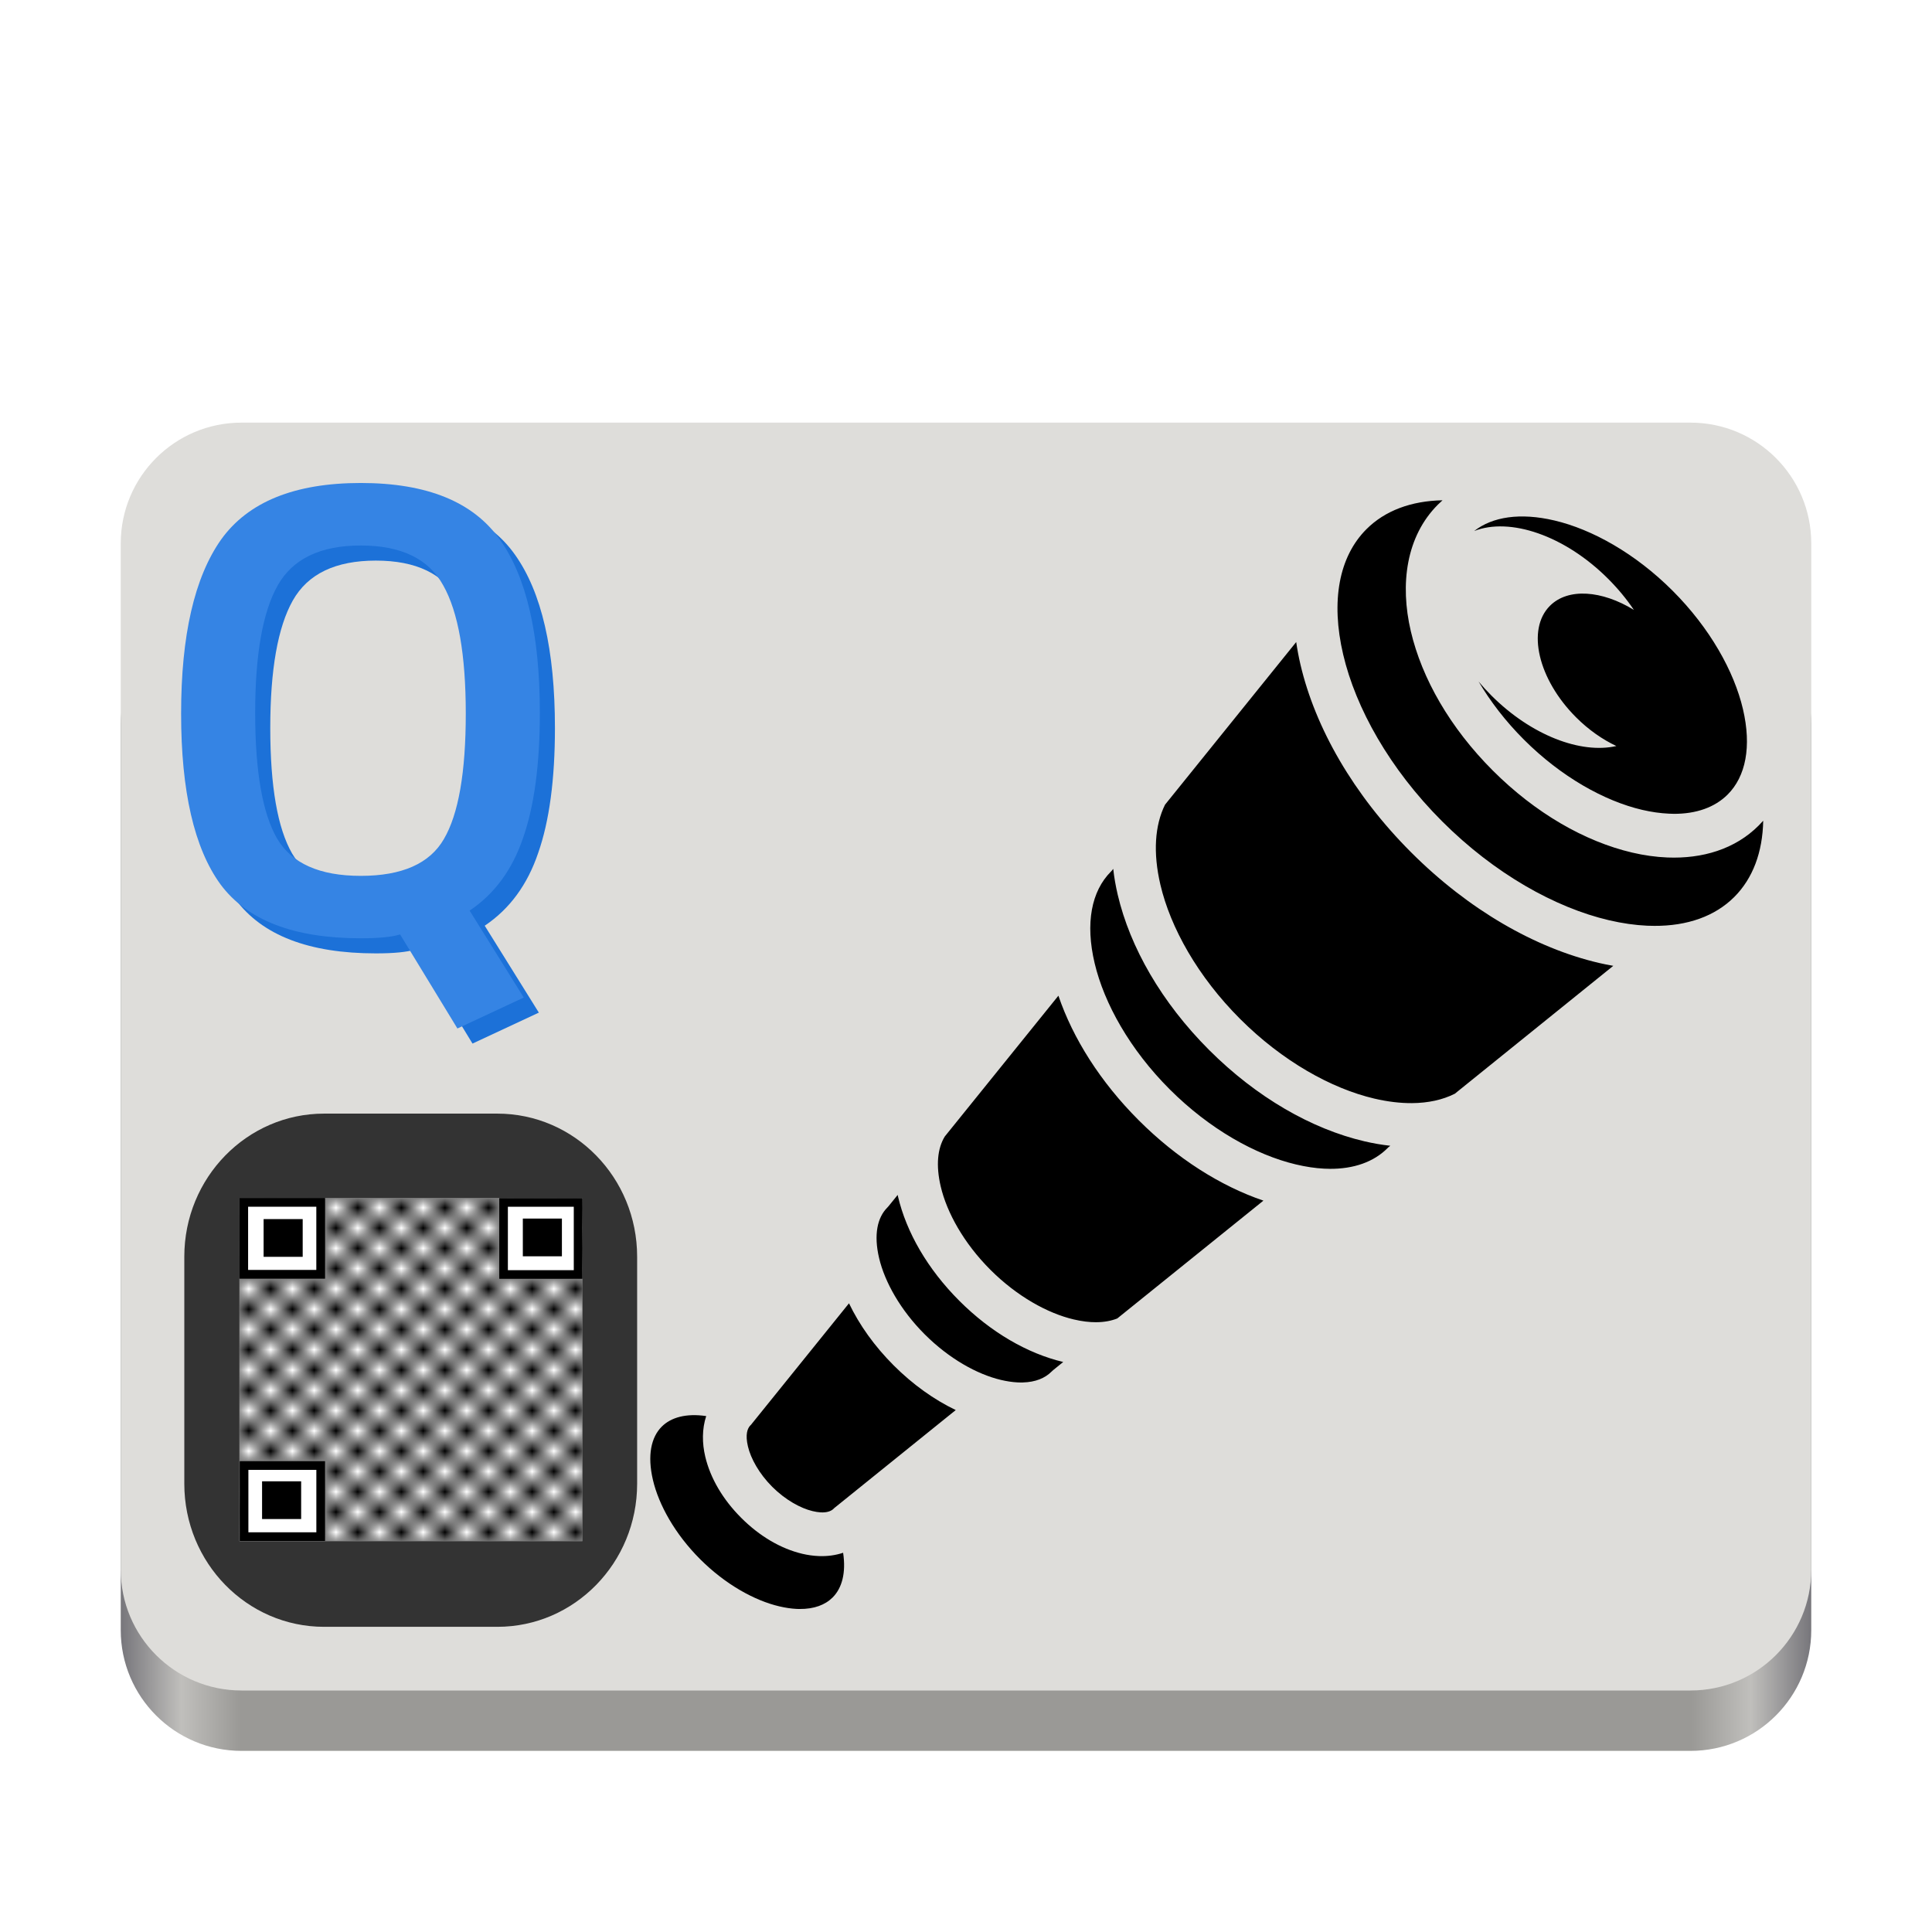
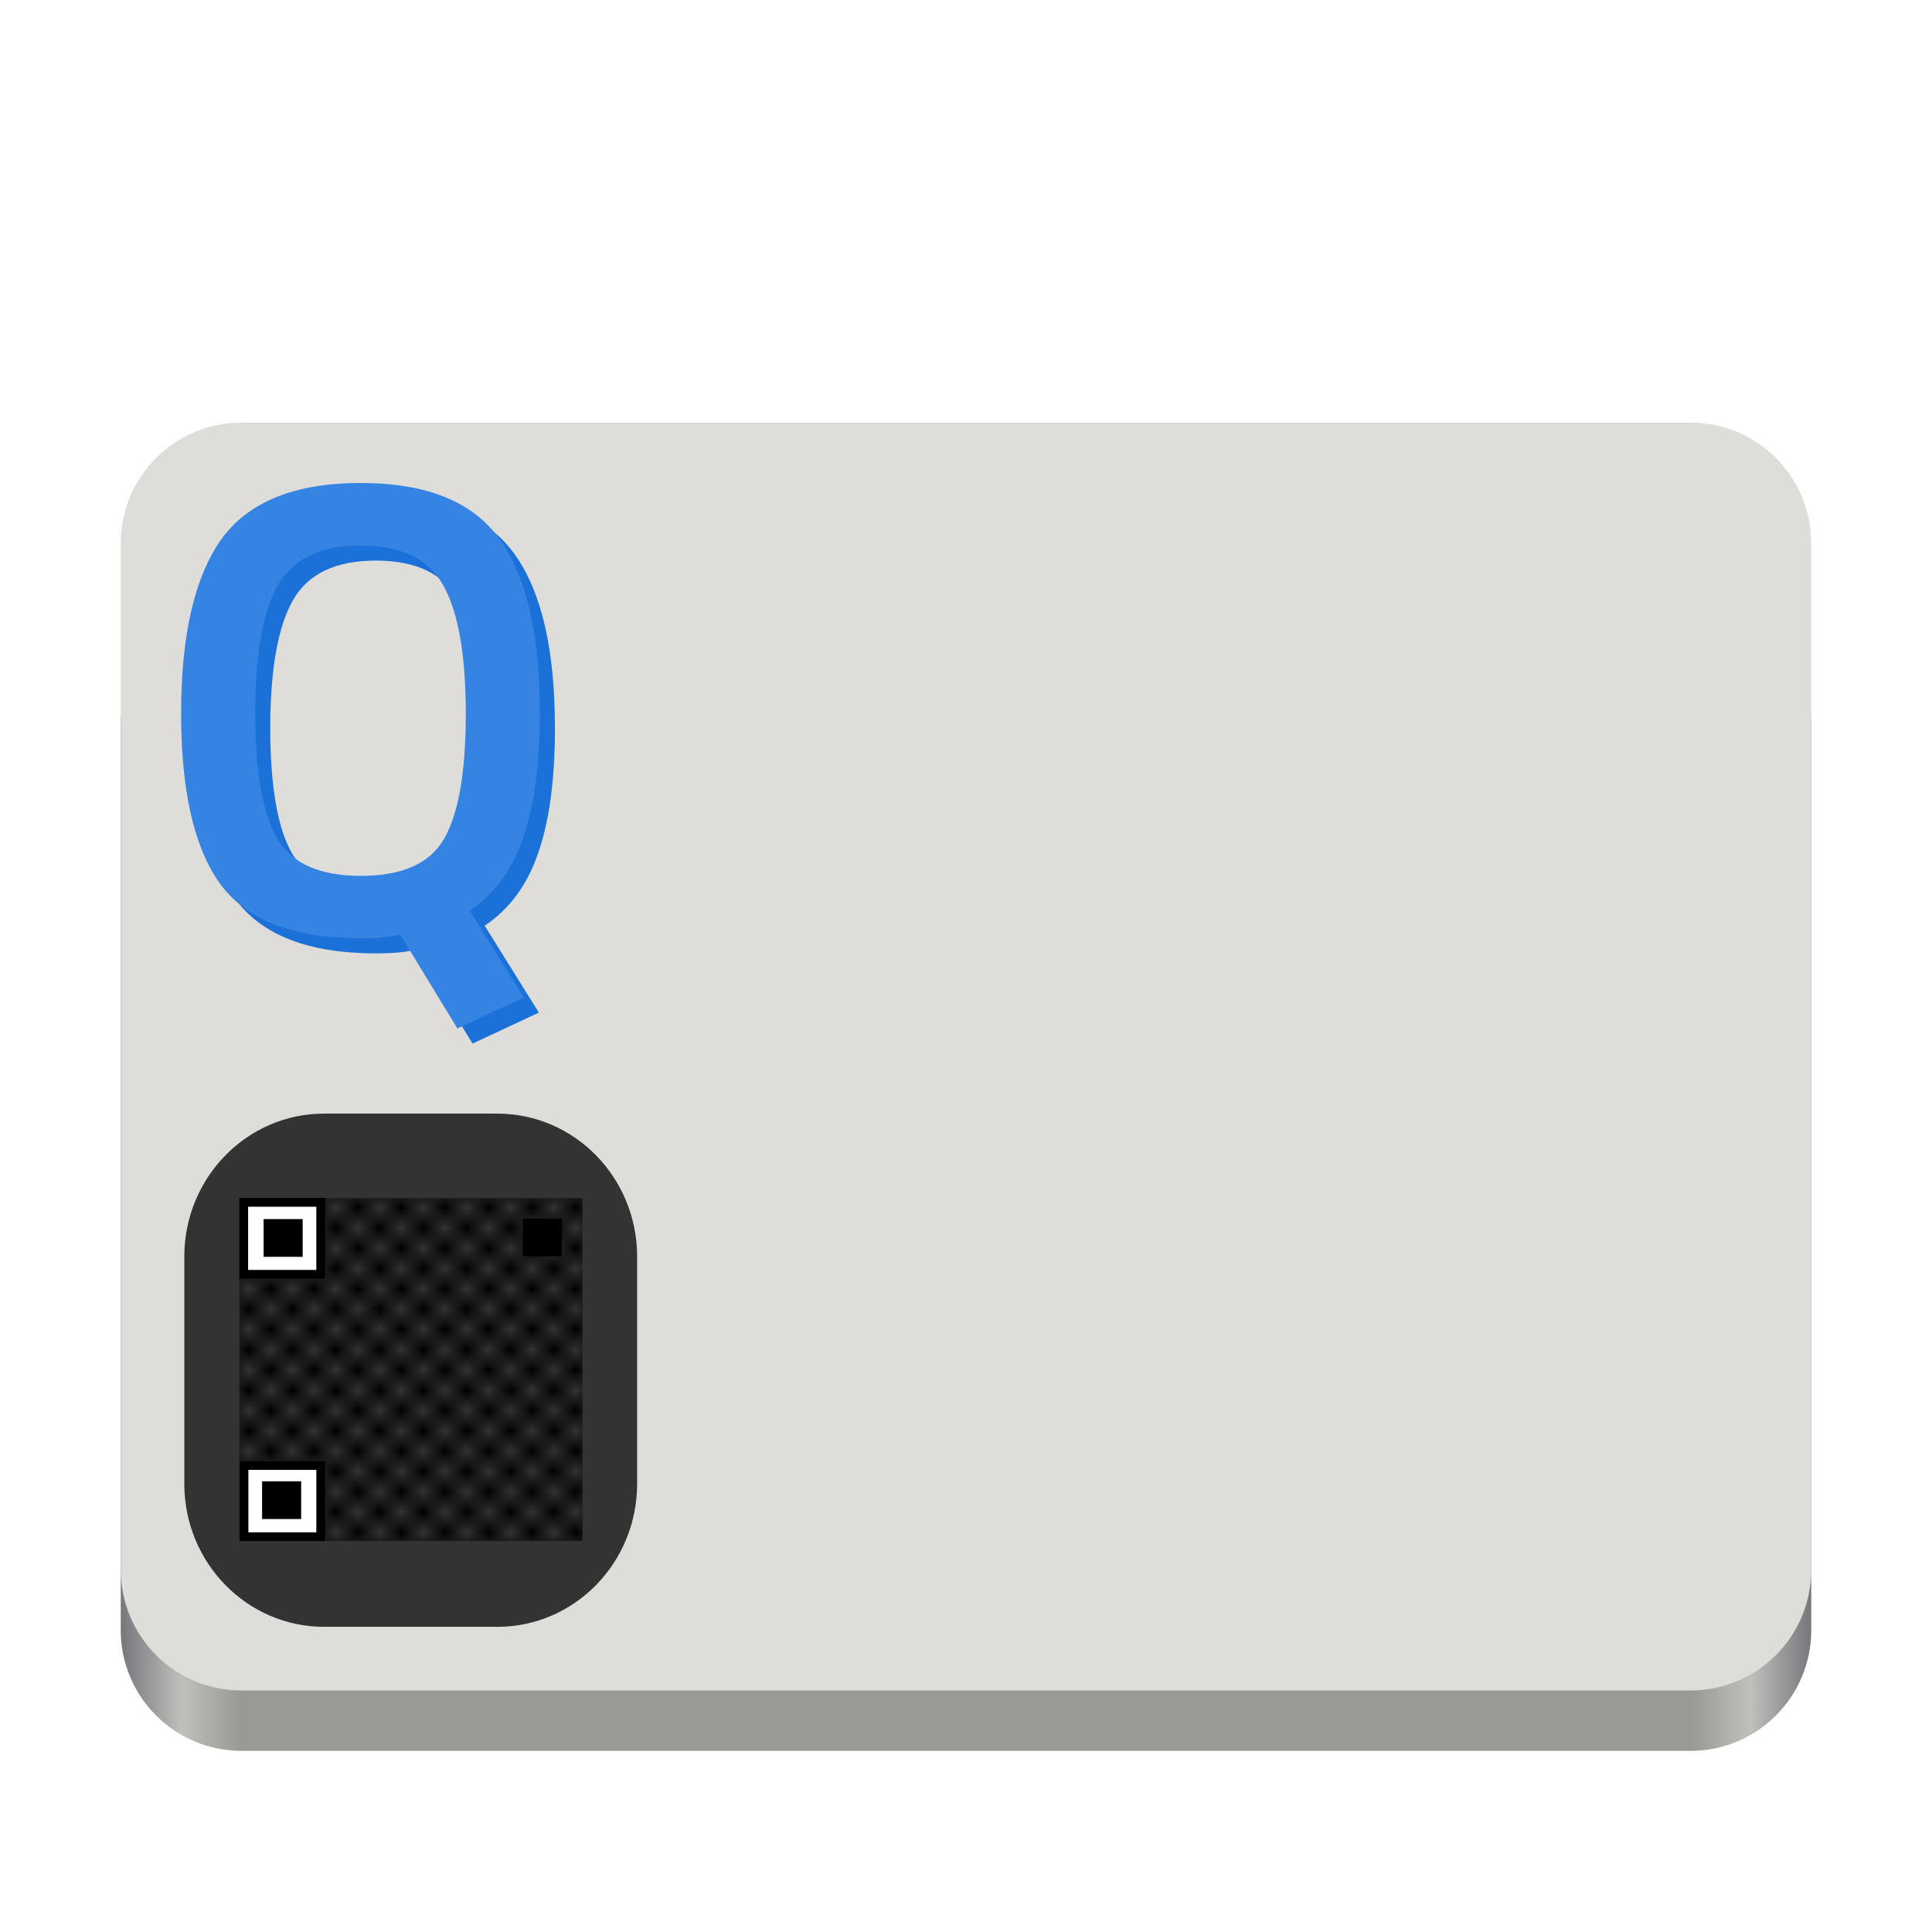
<svg xmlns="http://www.w3.org/2000/svg" xmlns:ns1="http://sodipodi.sourceforge.net/DTD/sodipodi-0.dtd" xmlns:ns2="http://www.inkscape.org/namespaces/inkscape" xmlns:xlink="http://www.w3.org/1999/xlink" height="128px" viewBox="0 0 128 128" width="128px" version="1.1" id="svg16" ns1:docname="QFRCScouter.svg" xml:space="preserve" ns2:version="1.4 (e7c3feb100, 2024-10-09)">
  <defs id="defs16">
    <pattern ns2:collect="always" xlink:href="#Checkerboard" preserveAspectRatio="none" id="pattern31" patternTransform="matrix(1.444,0,0,1.344,-11.682,-30.87)" x="0" y="0" />
    <pattern ns2:collect="always" style="fill:#000000" patternUnits="userSpaceOnUse" width="2" height="2" patternTransform="translate(0,0) scale(10,10)" id="Checkerboard" ns2:stockid="Checkerboard" preserveAspectRatio="xMidYMid" ns2:isstock="true" ns2:label="Checkerboard">
      <rect style="stroke:none" x="0" y="0" width="1" height="1" id="rect209" />
      <rect style="stroke:none" x="1" y="1" width="1" height="1" id="rect211" />
    </pattern>
    <linearGradient id="swatch17" ns2:swatch="solid">
      <stop style="stop-color:#000000;stop-opacity:1;" offset="0" id="stop17" />
    </linearGradient>
  </defs>
  <ns1:namedview id="namedview16" pagecolor="#ffffff" bordercolor="#000000" borderopacity="0.25" ns2:showpageshadow="2" ns2:pageopacity="0.0" ns2:pagecheckerboard="0" ns2:deskcolor="#d1d1d1" ns2:zoom="22.627417" ns2:cx="19.069786" ns2:cy="80.78695" ns2:window-width="2560" ns2:window-height="1368" ns2:window-x="0" ns2:window-y="0" ns2:window-maximized="1" ns2:current-layer="svg16" />
  <linearGradient id="a" gradientUnits="userSpaceOnUse" x1="8" x2="120" y1="116" y2="116">
    <stop offset="0" stop-color="#77767b" id="stop1" />
    <stop offset="0.036" stop-color="#c0bfbc" id="stop2" />
    <stop offset="0.071" stop-color="#9a9996" id="stop3" />
    <stop offset="0.929" stop-color="#9a9996" id="stop4" />
    <stop offset="0.964" stop-color="#c0bfbc" id="stop5" />
    <stop offset="1" stop-color="#77767b" id="stop6" />
  </linearGradient>
  <path d="m 16 40 h 96 c 4.418 0 8 3.582 8 8 v 60 c 0 4.418 -3.582 8 -8 8 h -96 c -4.418 0 -8 -3.582 -8 -8 v -60 c 0 -4.418 3.582 -8 8 -8 z m 0 0" fill="url(#a)" id="path6" />
  <path d="m 16 28 h 96 c 4.418 0 8 3.582 8 8 v 68 c 0 4.418 -3.582 8 -8 8 h -96 c -4.418 0 -8 -3.582 -8 -8 v -68 c 0 -4.418 3.582 -8 8 -8 z m 0 0" fill="#deddda" id="path7" />
  <path d="m 24.902 63.164 c -4.438 0 -7.535 -1.195 -9.301 -3.582 c -1.734 -2.391 -2.602 -6.16 -2.602 -11.309 c 0 -5.176 0.883 -9.016 2.645 -11.52 c 1.793 -2.504 4.879 -3.754 9.258 -3.754 c 4.383 0 7.453 1.25 9.219 3.754 c 1.762 2.477 2.645 6.301 2.645 11.477 c 0 3.414 -0.371 6.176 -1.109 8.277 c -0.711 2.105 -1.891 3.715 -3.543 4.824 l 3.586 5.758 l -4.395 2.051 l -3.797 -6.23 c -0.543 0.168 -1.41 0.254 -2.605 0.254 z m -5.547 -6.613 c 0.969 1.652 2.816 2.477 5.547 2.477 c 2.73 0 4.566 -0.812 5.504 -2.434 c 0.969 -1.648 1.453 -4.422 1.453 -8.32 c 0 -3.895 -0.5 -6.727 -1.492 -8.488 c -0.969 -1.766 -2.789 -2.645 -5.465 -2.645 c -2.672 0 -4.508 0.879 -5.504 2.645 c -0.992 1.762 -1.492 4.578 -1.492 8.445 c 0 3.871 0.484 6.645 1.449 8.32 z m 0 0" fill="#1c71d8" id="path8" />
  <path d="m 23.902 62.164 c -4.438 0 -7.535 -1.195 -9.301 -3.582 c -1.734 -2.391 -2.602 -6.16 -2.602 -11.309 c 0 -5.176 0.883 -9.016 2.645 -11.52 c 1.793 -2.504 4.879 -3.754 9.258 -3.754 c 4.383 0 7.453 1.25 9.219 3.754 c 1.762 2.477 2.645 6.301 2.645 11.477 c 0 3.414 -0.371 6.176 -1.109 8.277 c -0.711 2.105 -1.891 3.715 -3.543 4.824 l 3.586 5.758 l -4.395 2.051 l -3.797 -6.23 c -0.543 0.168 -1.41 0.254 -2.605 0.254 z m -5.547 -6.613 c 0.969 1.652 2.816 2.477 5.547 2.477 c 2.73 0 4.566 -0.812 5.504 -2.434 c 0.969 -1.648 1.453 -4.422 1.453 -8.32 c 0 -3.895 -0.5 -6.727 -1.492 -8.488 c -0.969 -1.766 -2.789 -2.645 -5.465 -2.645 c -2.672 0 -4.508 0.879 -5.504 2.645 c -0.992 1.762 -1.492 4.578 -1.492 8.445 c 0 3.871 0.484 6.645 1.449 8.32 z m 0 0" fill="#3584e4" id="path9" />
  <path d="m 21.473,73.78 h 11.477 c 5.113,0 9.262,4.242 9.262,9.477 v 15.047 c 0,5.234 -4.148,9.477 -9.262,9.477 H 21.473 c -5.113,0 -9.262,-4.242 -9.262,-9.477 V 83.257 c 0,-5.234 4.148,-9.477 9.262,-9.477 z m 0,0" fill="#333333" id="path15" />
-   <path fill="#000000" d="m 52.971,106.6 c -0.064,-0.003 -0.128,-0.004 -0.194,-0.005 -0.354,-0.018 -0.738,-0.074 -1.147,-0.17 -1.638,-0.384 -3.571,-1.451 -5.245,-3.126 -1.674,-1.674 -2.742,-3.607 -3.126,-5.246 -0.384,-1.638 -0.115,-2.836 0.583,-3.534 0.611,-0.611 1.607,-0.897 2.946,-0.7 -0.283,0.855 -0.273,1.803 -0.063,2.688 0.339,1.43 1.167,2.839 2.382,4.054 1.216,1.216 2.619,2.043 4.049,2.382 0.358,0.085 0.73,0.136 1.099,0.151 0.547,0.021 1.092,-0.048 1.604,-0.219 0.202,1.348 -0.081,2.346 -0.695,2.961 -0.491,0.491 -1.228,0.773 -2.192,0.763 z m 1.546,-6.398 c -0.052,0.003 -0.108,-0.004 -0.165,-0.005 -0.152,-0.009 -0.324,-0.036 -0.52,-0.083 -0.787,-0.187 -1.795,-0.736 -2.669,-1.609 -0.874,-0.874 -1.423,-1.882 -1.609,-2.669 -0.187,-0.786 -0.039,-1.201 0.16,-1.4 l 0.053,-0.053 0.049,-0.063 6.432,-7.973 c 0.688,1.435 1.687,2.84 2.96,4.113 1.273,1.273 2.678,2.272 4.113,2.96 l -7.972,6.431 -0.063,0.049 -0.053,0.053 c -0.131,0.131 -0.354,0.241 -0.715,0.248 z m 13.257,-8.61 c -0.119,0.003 -0.243,0.002 -0.37,-0.005 -0.337,-0.018 -0.706,-0.072 -1.099,-0.166 -1.57,-0.372 -3.429,-1.407 -5.041,-3.019 -1.612,-1.612 -2.646,-3.471 -3.019,-5.041 -0.372,-1.57 -0.113,-2.702 0.544,-3.359 l 0.053,-0.058 0.049,-0.058 0.583,-0.72 c 0.007,0.032 0.012,0.065 0.019,0.097 0.556,2.375 1.959,4.812 4.064,6.918 2.095,2.095 4.519,3.493 6.884,4.054 l -0.661,0.535 -0.058,0.053 -0.058,0.053 c -0.432,0.432 -1.062,0.692 -1.891,0.715 z m 4.851,-3.991 c -0.45,0.002 -0.947,-0.058 -1.487,-0.185 -1.73,-0.405 -3.762,-1.53 -5.523,-3.291 -1.761,-1.761 -2.886,-3.792 -3.291,-5.523 -0.329,-1.406 -0.205,-2.517 0.258,-3.286 l 0.015,-0.024 7.525,-9.325 c 0.967,2.839 2.784,5.715 5.323,8.255 2.541,2.54 5.419,4.356 8.26,5.323 l -9.684,7.807 c -0.398,0.158 -0.865,0.246 -1.395,0.248 z M 88.065,77.436 c -0.108,-0.001 -0.219,-0.004 -0.33,-0.009 -0.593,-0.029 -1.221,-0.124 -1.886,-0.282 -2.66,-0.631 -5.712,-2.334 -8.352,-4.973 -2.639,-2.639 -4.342,-5.691 -4.973,-8.352 -0.631,-2.66 -0.215,-4.782 1.08,-6.077 l 0.053,-0.054 0.049,-0.063 0.048,-0.063 c 0.062,0.567 0.163,1.138 0.297,1.711 0.817,3.486 2.902,7.136 6.053,10.287 3.151,3.151 6.801,5.236 10.287,6.052 0.576,0.135 1.151,0.235 1.721,0.297 l -0.068,0.054 -0.063,0.049 -0.053,0.054 c -0.91,0.91 -2.232,1.387 -3.86,1.371 z m 5.479,-4.351 c -0.77,0.005 -1.606,-0.093 -2.494,-0.301 -2.841,-0.666 -6.085,-2.473 -8.892,-5.28 -2.806,-2.806 -4.614,-6.051 -5.279,-8.891 -0.496,-2.118 -0.37,-3.933 0.306,-5.299 l 8.692,-10.777 c 0.072,0.495 0.165,0.992 0.282,1.492 0.983,4.197 3.51,8.619 7.331,12.44 3.821,3.821 8.239,6.343 12.436,7.326 0.32,0.075 0.639,0.138 0.958,0.194 l -10.505,8.478 h -0.005 c -0.798,0.401 -1.751,0.61 -2.829,0.618 z M 109.582,61.34 c -0.147,-8.54e-4 -0.297,-0.002 -0.447,-0.009 -0.804,-0.037 -1.655,-0.157 -2.543,-0.365 -3.552,-0.832 -7.574,-3.077 -11.05,-6.553 -3.476,-3.476 -5.721,-7.498 -6.553,-11.05 -0.832,-3.552 -0.275,-6.487 1.541,-8.303 1.223,-1.223 2.955,-1.874 5.041,-1.915 -0.106,0.094 -0.209,0.191 -0.311,0.292 -2.092,2.093 -2.524,5.248 -1.789,8.386 0.735,3.138 2.607,6.403 5.43,9.227 2.824,2.823 6.094,4.7 9.232,5.435 0.785,0.184 1.569,0.295 2.339,0.326 2.309,0.091 4.473,-0.545 6.043,-2.115 0.105,-0.105 0.205,-0.211 0.302,-0.321 -0.038,2.091 -0.691,3.826 -1.915,5.051 -1.277,1.277 -3.108,1.929 -5.318,1.915 z m 1.288,-7.423 c -0.101,-8.5e-4 -0.202,-0.005 -0.306,-0.01 -0.554,-0.026 -1.147,-0.107 -1.77,-0.253 -2.493,-0.584 -5.358,-2.178 -7.836,-4.657 -1.217,-1.217 -2.219,-2.526 -2.995,-3.84 0.264,0.315 0.545,0.623 0.846,0.924 2.646,2.646 5.931,3.883 8.279,3.345 -0.914,-0.43 -1.836,-1.068 -2.669,-1.901 -2.519,-2.519 -3.293,-5.827 -1.731,-7.389 1.203,-1.203 3.446,-1.025 5.561,0.272 -0.478,-0.711 -1.05,-1.405 -1.706,-2.061 -2.88,-2.88 -6.514,-4.094 -8.877,-3.165 1.216,-0.95 3.052,-1.23 5.313,-0.7 2.493,0.584 5.358,2.178 7.837,4.657 2.479,2.479 4.073,5.344 4.658,7.837 0.584,2.493 0.186,4.466 -1.011,5.663 -0.842,0.842 -2.072,1.29 -3.593,1.279 z" id="path1" style="stroke-width:0.156;fill:#000000;fill-opacity:1;stroke-dasharray:none" />
-   <rect style="fill:#ffffff;fill-opacity:1" id="rect16" width="22.724" height="22.724" x="15.863" y="79.379" />
  <rect style="fill:url(#pattern31);fill-opacity:1;fill-rule:nonzero;stroke:none;stroke-width:1.306;stroke-opacity:1" id="rect30" width="22.735" height="22.723" x="15.858" y="79.377" />
  <rect style="fill:#ffffff;fill-opacity:1;fill-rule:nonzero;stroke:#000000;stroke-width:0.58;stroke-opacity:1" id="rect17" width="5.099" height="4.767" x="16.148" y="79.659" />
-   <rect style="fill:#ffffff;fill-opacity:1;fill-rule:nonzero;stroke:#000000;stroke-width:0.571;stroke-opacity:1" id="rect17-3" width="4.937" height="4.773" x="33.363" y="79.665" />
  <rect style="fill:#ffffff;fill-opacity:1;fill-rule:nonzero;stroke:#000000;stroke-width:0.575;stroke-opacity:1" id="rect17-3-6" width="5.078" height="4.711" x="16.169" y="97.095" />
  <rect style="fill:#000000;fill-opacity:1;fill-rule:nonzero;stroke:#000000;stroke-width:0.268;stroke-opacity:1" id="rect17-3-6-7" width="2.321" height="2.232" x="17.497" y="98.274" />
  <rect style="fill:#000000;fill-opacity:1;fill-rule:nonzero;stroke:#000000;stroke-width:0.268;stroke-opacity:1" id="rect17-3-6-7-5" width="2.321" height="2.232" x="17.599" y="80.902" />
  <rect style="fill:#000000;fill-opacity:1;fill-rule:nonzero;stroke:#000000;stroke-width:0.268;stroke-opacity:1" id="rect17-3-6-7-3" width="2.321" height="2.232" x="34.773" y="80.867" />
</svg>